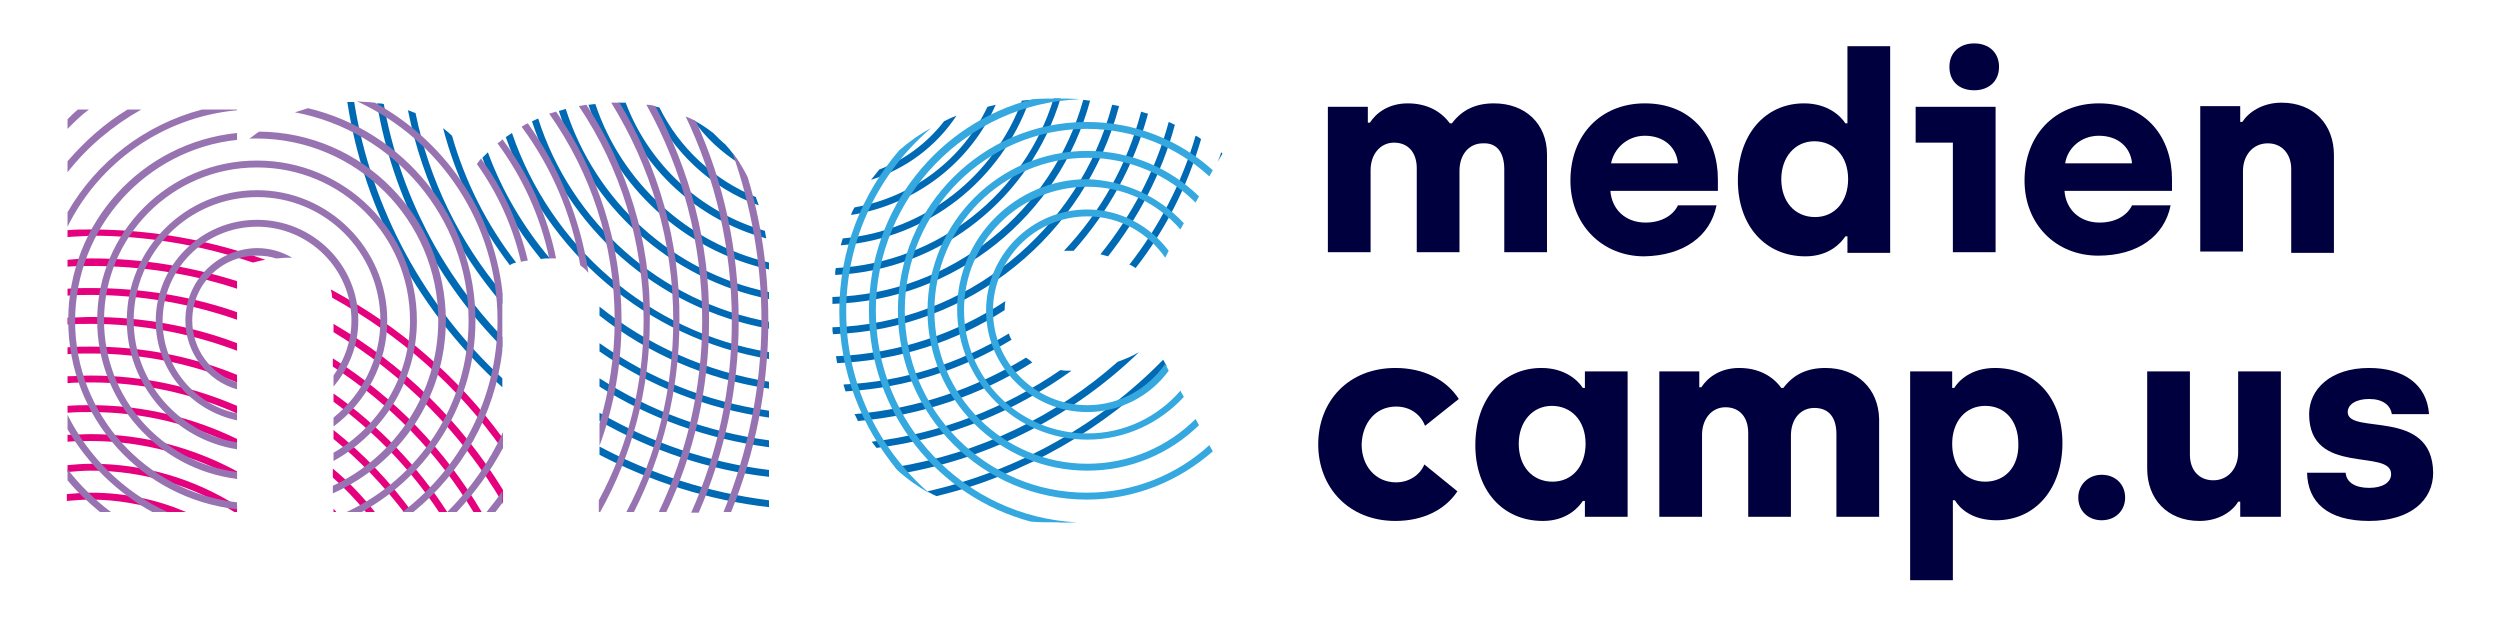
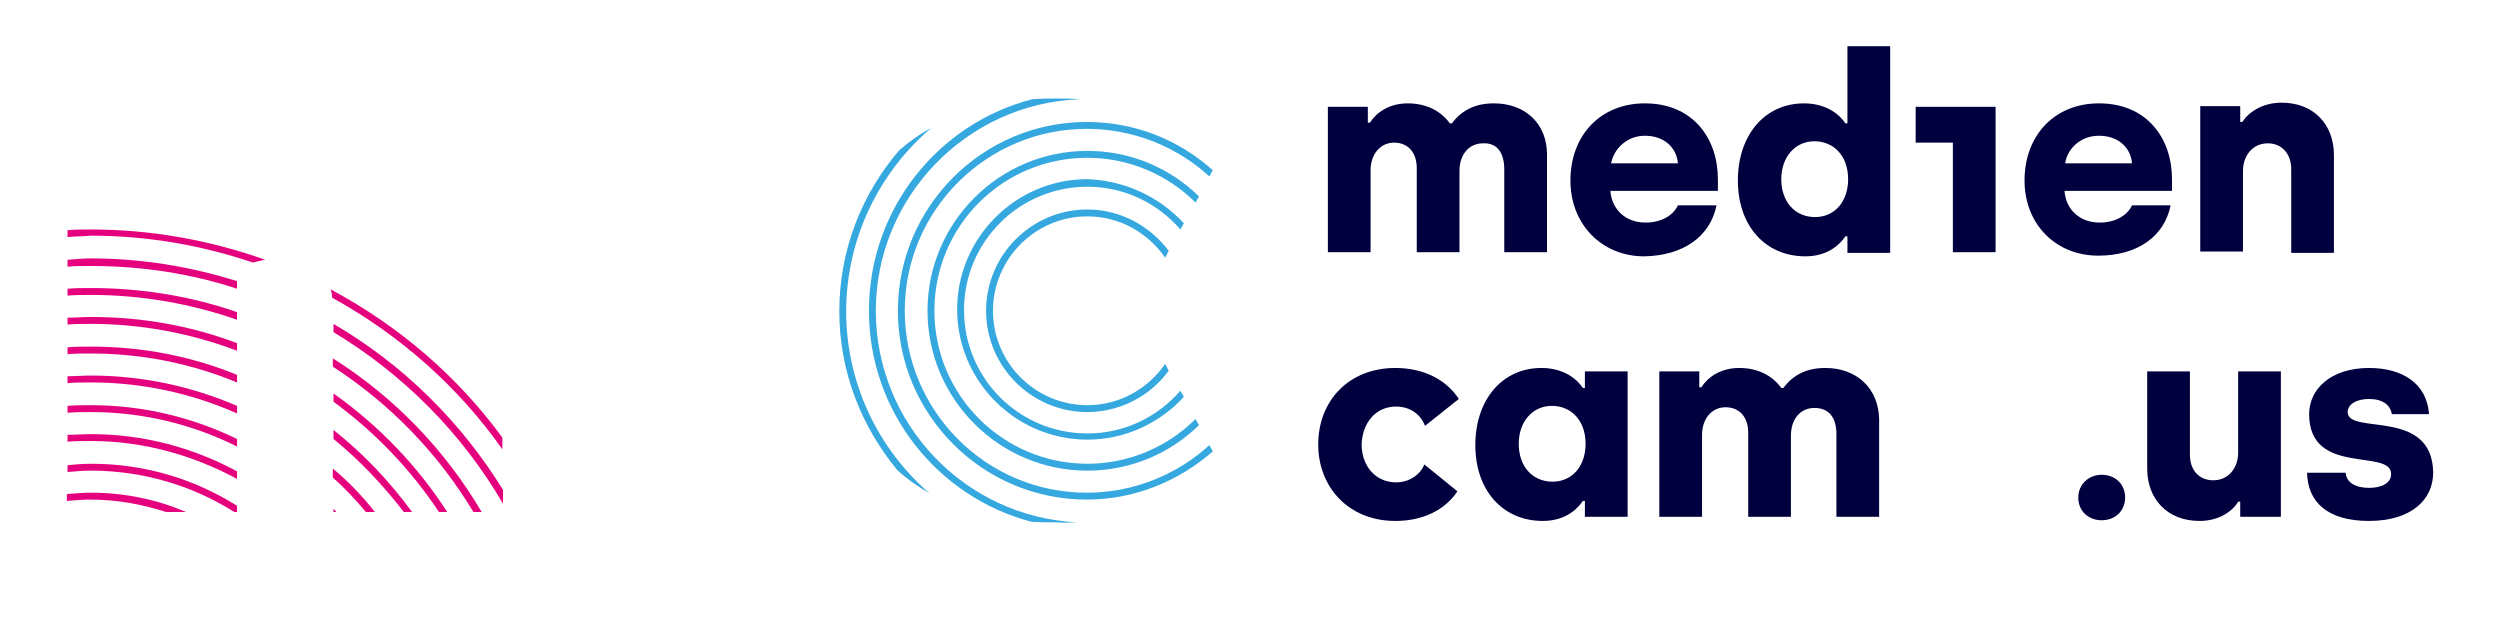
<svg xmlns="http://www.w3.org/2000/svg" version="1.1" id="Ebene_1" x="0px" y="0px" viewBox="0 0 362.8 90.7" style="enable-background:new 0 0 362.8 90.7;" xml:space="preserve">
  <style type="text/css">
	.st0{fill:#0069B4;}
	.st1{fill:#35A8E0;}
	.st2{fill:#E5007E;}
	.st3{fill:#9774B1;}
	.st4{fill:#00003E;}
</style>
-   <path class="st0" d="M94.5,15.3c0.4,0.1,0.8,0.2,1.2,0.3c2.9,5.9,7.9,10.5,14,13c0.1,0.4,0.3,0.8,0.4,1.2  C103.2,27.3,97.5,22,94.5,15.3z M111.2,34.6c-0.1-0.4-0.1-0.7-0.2-1.1c-9.3-2.7-16.8-9.6-20.2-18.6c-0.4,0-0.7,0-1.1,0  C93.2,24.5,101.2,31.9,111.2,34.6z M111.6,39.1c0-0.3,0-0.7,0-1c-11.8-2.8-21.4-11.6-25.2-23c-0.3,0-0.7,0.1-1,0.1  C89.2,27.1,99.2,36.3,111.6,39.1z M153.9,14.3c-0.2,0-0.4,0-0.5,0c-0.2,0-0.3,0-0.5,0c-4.2,13.7-16.7,23.8-31.6,24.6  c-0.1,0.3-0.1,0.7-0.1,1C136.6,39.2,149.6,28.6,153.9,14.3z M158.2,14.6c-0.3,0-0.7-0.1-1-0.1c-4.5,16.1-19,28.1-36.4,28.6  c0,0.3,0,0.7,0,1C138.7,43.6,153.7,31.3,158.2,14.6z M162.4,15.4c-0.3-0.1-0.6-0.1-1-0.2c-4.8,18.1-21.1,31.7-40.6,32.3  c0,0.3,0,0.7,0.1,1C140.9,47.8,157.5,34,162.4,15.4z M111.6,43.4v-1c-14-2.9-25.2-13.2-29.5-26.6c-0.3,0.1-0.6,0.2-1,0.3  C85.5,29.9,97.2,40.5,111.6,43.4z M165.6,16.2c-2,7.7-5.9,14.6-11.2,20.2c0.4,0,0.7,0,1.1,0c0.1,0,0.2,0,0.3,0  c5-5.6,8.8-12.4,10.8-19.9C166.2,16.4,165.9,16.3,165.6,16.2z M87,64.8V66c7.5,3.9,15.8,6.6,24.6,7.6v-1  C102.8,71.5,94.5,68.8,87,64.8z M173.5,19.7c-2,6.9-5.3,13.2-9.6,18.7c0.3,0.1,0.6,0.3,0.9,0.5c4.3-5.5,7.5-11.8,9.5-18.7  C174.1,20,173.8,19.8,173.5,19.7z M121.3,51.7c0.1,0.3,0.1,0.7,0.2,1c8.9-0.4,17.2-3.1,24.3-7.7c0-0.4,0-0.8,0.1-1.3  C138.8,48.4,130.4,51.3,121.3,51.7z M144.5,15.2c-0.4,0.1-0.8,0.2-1.2,0.3c-3.6,7.6-10.8,13.1-19.3,14.6c-0.2,0.4-0.4,0.7-0.5,1.1  C132.9,29.7,140.8,23.6,144.5,15.2z M134.6,71.3c0.4,0.3,0.9,0.5,1.3,0.7c12.9-3.1,24.4-9.8,33.4-18.9l-0.5-0.9  C159.6,61.6,147.8,68.3,134.6,71.3z M111.6,47.7v-1c-15.8-2.9-28.7-14.4-33.5-29.5c-0.3,0.1-0.6,0.3-0.9,0.4  C82.2,33.1,95.4,44.8,111.6,47.7z M107.4,23.8c-0.6-1-1.3-1.9-2.1-2.8c-0.6-0.5-1.2-1.1-1.8-1.7c-0.9-0.7-1.8-1.3-2.9-1.9  C102.4,20,104.7,22.1,107.4,23.8z M138.8,16.8c-0.6,0.2-1.2,0.5-1.8,0.8c-2.4,3.1-5.7,5.6-9.4,7c-0.4,0.5-0.8,1-1.2,1.5  C131.5,24.5,135.9,21.2,138.8,16.8z M149.4,14.5c-0.4,0-0.7,0.1-1.1,0.1c-4,10.9-14,18.9-26,20c-0.1,0.3-0.2,0.7-0.3,1  C134.7,34.6,145.3,26.1,149.4,14.5z M155.5,53.8c-0.6,0-1.1,0-1.6-0.1c-8,5.5-17.3,9.2-27.4,10.4c0.2,0.3,0.5,0.6,0.7,0.9  C137.7,63.7,147.3,59.7,155.5,53.8C155.5,53.8,155.5,53.8,155.5,53.8z M72.9,42.5c-6.2-7.4-10.6-16.3-12.6-26.1  c-0.4-0.1-0.7-0.3-1.1-0.4c2.1,10.6,6.9,20.2,13.7,28.1V42.5z M170.5,18.1c-0.3-0.1-0.6-0.3-0.9-0.4c-1.9,7.1-5.4,13.6-9.9,19.2  c0.4,0.1,0.7,0.2,1.1,0.3C165.2,31.6,168.6,25.2,170.5,18.1z M111.6,63.9c-9-1.2-17.3-4.3-24.6-9v1.2c7.3,4.6,15.6,7.6,24.6,8.8  V63.9z M162.2,52.5c-8.9,7.9-20.1,13.3-32.3,15.3c0.3,0.3,0.6,0.6,1,0.9c13.2-2.3,25.1-8.6,34.4-17.6  C164.3,51.7,163.3,52.1,162.2,52.5z M72.9,56.2v-1.3C61.7,44.5,53.9,30.5,51.4,14.8c0,0-0.1,0-0.1,0c-0.3,0-0.6,0-0.9,0  C52.9,31.1,61.1,45.6,72.9,56.2z M72.9,48.9C64.2,39.8,58,28.1,55.7,15.1c-0.3-0.1-0.7-0.1-1-0.1c2.3,13.7,8.8,25.9,18.2,35.4V48.9z   M74.9,38.1c-4.2-5.4-7.4-11.7-9.3-18.4c-0.4-0.4-0.9-0.8-1.3-1.1c1.9,7.3,5.2,14,9.7,19.9C74.2,38.3,74.5,38.2,74.9,38.1z   M111.6,68.2c-8.9-1.1-17.2-4-24.6-8.3v1.2c7.4,4.2,15.7,7.1,24.6,8.1V68.2z M146.4,48.4c-7.1,4.3-15.3,7-24,7.4  c0.1,0.3,0.2,0.7,0.3,1c8.8-0.5,17-3.2,24.1-7.5C146.6,49,146.5,48.7,146.4,48.4z M177.2,22.1c-0.1,0.5-0.3,0.9-0.5,1.4l0.7-1.2  C177.3,22.2,177.2,22.1,177.2,22.1z M111.6,52.1v-1c-17.5-2.9-31.7-15.4-37.3-31.8c-0.3,0.2-0.6,0.4-0.9,0.6  C79.2,36.5,93.8,49.1,111.6,52.1z M111.6,56.4v-1C102.4,53.9,94,50.1,87,44.5c0,0.1,0,0.3,0,0.4v0.9C94,51.3,102.4,55,111.6,56.4z   M148.9,51.9c-7.4,4.5-15.8,7.4-24.9,8.2c0.2,0.3,0.3,0.6,0.5,1c9.2-0.8,17.9-3.8,25.3-8.5C149.5,52.3,149.2,52.1,148.9,51.9z   M111.6,59.6c-9.1-1.3-17.4-4.7-24.6-9.8v1.2c7.2,5,15.5,8.3,24.6,9.6V59.6z M79.8,37.5c-3.8-4.5-6.9-9.7-9-15.4  c-0.3,0.3-0.5,0.5-0.8,0.8c2,5.4,4.9,10.3,8.5,14.7C78.9,37.5,79.4,37.5,79.8,37.5z" />
  <path class="st1" d="M171.8,32.4l-0.5,0.9c-3.3-3.8-8.1-6.2-13.5-6.2c-9.9,0-17.9,8-17.9,17.9c0,9.9,8,17.9,17.9,17.9  c5.4,0,10.2-2.4,13.5-6.2l0.5,0.9c-3.5,3.8-8.5,6.2-14,6.2c-10.4,0-18.9-8.5-18.9-18.9c0-10.4,8.5-18.9,18.9-18.9  C163.3,26.2,168.3,28.6,171.8,32.4z M157.8,30.4c-8.1,0-14.7,6.6-14.7,14.7s6.6,14.7,14.7,14.7c4.8,0,9.2-2.4,11.8-6l-0.5-1  c-2.5,3.6-6.6,6-11.3,6c-7.5,0-13.7-6.1-13.7-13.7c0-7.5,6.1-13.7,13.7-13.7c4.7,0,8.8,2.4,11.3,6l0.5-1  C166.9,32.8,162.6,30.4,157.8,30.4z M156.3,75.8C140,75,127.1,61.5,127.1,45.1c0-16.5,13.2-30.1,29.6-30.7c-1.1-0.1-2.2-0.1-3.3-0.1  c-1.2,0-2.4,0-3.6,0.1c-13.6,3.5-23.7,15.9-23.7,30.7c0,14.7,10,27,23.5,30.6c1.2,0.1,2.5,0.1,3.8,0.1  C154.4,75.9,155.3,75.8,156.3,75.8z M130.2,68.2c1.4,1.3,3,2.4,4.7,3.4c-7.4-6.4-12.1-15.9-12.1-26.4c0-10.6,4.8-20.2,12.3-26.6  c-1.7,0.9-3.2,2-4.6,3.2c-5.4,6.3-8.7,14.4-8.7,23.4C121.8,53.9,125,61.9,130.2,68.2z M134.6,45.1c0,12.8,10.4,23.2,23.2,23.2  c6.3,0,12-2.5,16.2-6.6l-0.5-0.9c-4,4-9.6,6.5-15.7,6.5c-12.2,0-22.2-9.9-22.2-22.2s9.9-22.2,22.2-22.2c6.1,0,11.7,2.5,15.7,6.5  l0.5-0.9c-4.2-4.1-9.9-6.6-16.2-6.6C145,21.9,134.6,32.3,134.6,45.1z M130.3,45.1c0,15.1,12.3,27.4,27.4,27.4c7,0,13.4-2.7,18.3-7  l-0.5-0.9c-4.7,4.3-11,6.9-17.8,6.9c-14.6,0-26.4-11.9-26.4-26.4c0-14.6,11.9-26.4,26.4-26.4c6.8,0,13.1,2.6,17.8,6.9l0.5-0.9  c-4.9-4.4-11.3-7-18.3-7C142.6,17.7,130.3,30,130.3,45.1z" />
  <path class="st2" d="M48.4,73.8c0.1,0.2,0.3,0.3,0.4,0.5h-0.4V73.8z M48.4,62.4v1.3c3.8,3.1,7.2,6.7,10.2,10.6h1.2  C56.5,69.8,52.7,65.8,48.4,62.4z M54.4,74.3h-1.3c-1.5-1.8-3.1-3.5-4.8-5v-1.3C50.6,69.9,52.6,72,54.4,74.3z M13.2,54.5  c7.5,0,14.7,1.6,21.2,4.4v1.1c-6.5-2.9-13.7-4.5-21.2-4.5c-1.1,0-2.3,0-3.4,0.1v-1C10.9,54.6,12.1,54.5,13.2,54.5z M13.2,58.8  c7.6,0,14.8,1.8,21.2,4.9v1.1c-6.4-3.2-13.6-5-21.2-5c-1.1,0-2.3,0-3.4,0.1v-1C10.9,58.8,12.1,58.8,13.2,58.8z M13.2,71.5  c4.9,0,9.6,1,13.8,2.8h-2.9c-3.4-1.1-7.1-1.8-11-1.8c-1.1,0-2.3,0.1-3.4,0.2v-1C10.9,71.6,12.1,71.5,13.2,71.5z M13.2,67.3  c7.8,0,15,2.2,21.2,6.1v0.9H34c-6-3.8-13.2-6-20.8-6c-1.1,0-2.3,0.1-3.4,0.2v-1C10.9,67.4,12.1,67.3,13.2,67.3z M13.2,63  c7.7,0,14.9,2,21.2,5.4v1.1C28.1,66.1,20.9,64,13.2,64c-1.1,0-2.3,0-3.4,0.1v-1C10.9,63.1,12.1,63,13.2,63z M13.2,37.5  c7.4,0,14.5,1.2,21.2,3.3v1.1c-6.7-2.2-13.8-3.3-21.2-3.3c-1.1,0-2.3,0-3.4,0.1v-1C10.9,37.6,12.1,37.5,13.2,37.5z M72.9,63.5v1.7  c-6.4-9.1-14.9-16.6-24.7-22c0-0.4-0.1-0.9-0.2-1.2C57.9,47.3,66.4,54.6,72.9,63.5z M48.4,48.2V47c10.1,5.9,18.5,14.2,24.6,24.1v2  C67,62.8,58.5,54.3,48.4,48.2z M9.8,34.4v-1c1.1-0.1,2.2-0.1,3.4-0.1c8.9,0,17.4,1.6,25.3,4.4c-0.7,0.1-1.3,0.3-1.8,0.4  c-7.4-2.5-15.3-3.9-23.5-3.9C12.1,34.3,10.9,34.3,9.8,34.4z M13.2,50.3c7.5,0,14.6,1.4,21.2,4.1v1.1c-6.5-2.7-13.7-4.2-21.2-4.2  c-1.1,0-2.3,0-3.4,0.1v-1C10.9,50.3,12.1,50.3,13.2,50.3z M13.2,46c7.5,0,14.6,1.3,21.2,3.8v1.1C27.8,48.4,20.6,47,13.2,47  c-1.1,0-2.3,0-3.4,0.1v-1C10.9,46.1,12.1,46,13.2,46z M64.9,74.3h-1.2c-4.1-6.2-9.3-11.6-15.3-16v-1.2  C54.9,61.7,60.6,67.6,64.9,74.3z M13.2,41.8c7.4,0,14.6,1.2,21.2,3.5v1.1c-6.6-2.3-13.8-3.6-21.2-3.6c-1.1,0-2.3,0-3.4,0.1v-1  C10.9,41.8,12.1,41.8,13.2,41.8z M69.9,74.3h-1.2c-5.1-8.5-12.1-15.7-20.4-21.1V52C57.2,57.6,64.6,65.3,69.9,74.3z" />
-   <path class="st3" d="M34.4,19.3v1c-13.2,1.4-23.5,12.7-23.5,26.3s10.3,24.8,23.5,26.3v1C20.6,72.4,9.9,60.7,9.9,46.5  S20.6,20.7,34.4,19.3z M22.1,74.3h2.2C18,71.4,12.9,66.4,9.8,60.2v2.1C12.7,67.3,17,71.5,22.1,74.3z M64.7,46.5  c0-15-12.1-27.3-27.1-27.4c-0.5,0.3-0.9,0.7-1.4,1c0.3,0,0.7,0,1,0c14.6,0,26.4,11.9,26.4,26.4c0,10.6-6.3,19.8-15.3,24v1.1  C58,67.3,64.7,57.7,64.7,46.5z M12.9,15.9h-1.6c-0.5,0.4-1,0.9-1.5,1.4v1.4C10.8,17.7,11.8,16.7,12.9,15.9z M60.5,46.5  c0-12.8-10.4-23.2-23.2-23.2c-12.8,0-23.2,10.4-23.2,23.2c0,11.8,8.9,21.6,20.3,23v-1c-10.9-1.4-19.3-10.7-19.3-22  c0-12.2,9.9-22.2,22.2-22.2s22.2,9.9,22.2,22.2c0,8.2-4.5,15.4-11.1,19.2v1.2C55.6,62.9,60.5,55.3,60.5,46.5z M9.8,23.4V25  c2.9-3.7,6.6-6.8,10.7-9.1h-2C15.2,17.9,12.3,20.5,9.8,23.4z M69,46.5c0-14.9-10.4-27.5-24.3-30.8c-0.6,0.2-1.3,0.4-1.9,0.6  C57.1,19,68,31.5,68,46.5c0,12.3-7.2,22.9-17.7,27.8h2.2C62.3,68.9,69,58.5,69,46.5z M14.5,74.3h1.6c-2.4-1.8-4.5-3.9-6.3-6.2v1.6  C11.2,71.4,12.8,72.9,14.5,74.3z M26.9,46.5c0,4.7,3.2,8.8,7.5,10v-1c-3.8-1.2-6.5-4.8-6.5-9c0-5.2,4.2-9.4,9.4-9.4  c0.9,0,1.9,0.1,2.7,0.4c0.6,0,1.1-0.1,1.8-0.1c0.2,0,0.4,0,0.6,0c-1.5-0.9-3.3-1.4-5.1-1.4C31.5,36.1,26.9,40.8,26.9,46.5z   M71.9,74.3c0.3-0.4,0.7-0.9,1-1.3v-1.7c-0.7,1-1.5,2-2.3,3H71.9z M56.2,46.5c0-10.4-8.5-18.9-18.9-18.9c-10.4,0-18.9,8.5-18.9,18.9  c0,9.5,7,17.3,16,18.7v-1c-8.5-1.4-15-8.8-15-17.7c0-9.9,8-17.9,17.9-17.9c9.9,0,17.9,8,17.9,17.9c0,5.7-2.7,10.8-6.8,14.1v1.3  C53.1,58.4,56.2,52.8,56.2,46.5z M110.5,46.5c0,9.8-2,19.2-5.5,27.8h1.1c3.5-8.6,5.4-18,5.4-27.8c0-7.2-1-14.2-3-20.8  c-0.6-1.2-1.3-2.4-2.2-3.5C109,29.9,110.5,38,110.5,46.5z M64.9,74.3h1.4c2.6-2.8,4.9-5.9,6.7-9.3v-2.3C71,67.1,68.2,71,64.9,74.3z   M9.8,30.8v2.1C14.4,23.6,23.6,17,34.4,16v-0.1h-5.1C21,18.1,14,23.5,9.8,30.8z M37.3,31.9c-8.1,0-14.7,6.6-14.7,14.7  c0,7.1,5.1,13,11.8,14.4v-1c-6.2-1.3-10.8-6.8-10.8-13.4c0-7.5,6.1-13.7,13.7-13.7C44.8,32.9,51,39,51,46.5c0,3-1,5.7-2.6,8v1.6  c2.2-2.6,3.6-5.9,3.6-9.6C52,38.4,45.4,31.9,37.3,31.9z M54.4,14.9c-0.8-0.1-1.7-0.1-2.6-0.2c12,5.5,20.4,17.7,20.4,31.8  c0,11.3-5.4,21.4-13.8,27.8H60c7-5.7,11.8-14,12.9-23.4v-8.7C71.5,30.4,64.4,20.4,54.4,14.9z M80.7,16.2c-0.3,0.1-0.7,0.2-1,0.3  c6,8.5,9.5,18.8,9.5,30c0,5.2-0.8,10.2-2.2,15v3.2c2.1-5.7,3.2-11.8,3.2-18.2C90.2,35.3,86.7,24.8,80.7,16.2z M95.1,15.4  c-0.4-0.1-0.8-0.2-1.3-0.2c5.2,9.3,8.1,20,8.1,31.3c0,9.9-2.3,19.4-6.3,27.8h1.1c4-8.4,6.2-17.9,6.2-27.8  C103,35.3,100.1,24.7,95.1,15.4z M89.9,14.9c-0.2,0-0.3,0-0.5,0c-0.2,0-0.5,0-0.7,0c5.7,9.2,9,20,9,31.6c0,10-2.4,19.5-6.8,27.8h1.1  c4.2-8.3,6.6-17.8,6.6-27.8C98.7,35,95.5,24.1,89.9,14.9z M101,17.6c-0.5-0.3-1-0.5-1.5-0.7c4.3,9,6.7,19.1,6.7,29.7  c0,9.9-2.1,19.3-5.9,27.8h1.1c3.7-8.5,5.8-17.9,5.8-27.8C107.2,36.2,105,26.4,101,17.6z M72.2,20.8c3.6,4.9,6.2,10.5,7.5,16.7  c0.1,0,0.3,0,0.4,0c0.2,0,0.4,0,0.6,0c-1.3-6.4-4-12.3-7.8-17.3C72.8,20.4,72.5,20.6,72.2,20.8z M85.1,15.2  c-0.4,0.1-0.7,0.1-1.1,0.2c6,8.9,9.4,19.6,9.4,31.1c0,9.4-2.3,18.3-6.5,26.1v1.7h0.2c4.6-8.2,7.2-17.7,7.2-27.8  C94.5,35,91,24.2,85.1,15.2z M69.2,23.8c3,4.2,5.2,9,6.4,14.2c0.3-0.1,0.6-0.1,1-0.2C75.3,32.4,73,27.4,69.8,23  C69.6,23.3,69.4,23.5,69.2,23.8z M75.7,18.4c4.3,5.8,7.3,12.7,8.5,20.1c0.4,0.3,0.8,0.6,1.2,1.1c-1.2-8-4.3-15.4-8.8-21.7  C76.3,18,76,18.2,75.7,18.4z" />
  <g>
    <path class="st4" d="M218.3,24.6v12h6.2V22.4c0-4.4-3.1-7.4-7.7-7.4c-2.6,0-4.6,0.9-6.1,2.9h-0.3c-1.3-1.8-3.4-2.9-6.1-2.9   c-2.8,0-4.6,1.4-5.5,2.8h-0.3v-2.3h-5.8v21.1h6.2V24.7c0-2.3,1.4-4,3.4-4c2.1,0,3.3,1.5,3.3,3.7v12.2h6.2V24.8c0-2.4,1.4-4,3.4-4   C217.3,20.7,218.3,22.2,218.3,24.6z" />
    <path class="st4" d="M249.1,29.8h-5.6c-0.6,1.3-2.2,2.5-4.7,2.5c-2.9,0-4.9-1.9-5.1-4.6h15.6V26c0-5.9-3.6-11-10.6-11   c-6.4,0-10.8,4.6-10.8,11.2c0,6.4,4.6,11,10.7,11C244.3,37.1,248.2,34.3,249.1,29.8z M238.7,19.7c2.8,0,4.6,1.7,4.8,4h-9.7   C234.2,21.6,236.1,19.7,238.7,19.7z" />
    <path class="st4" d="M268.1,17.9h-0.3c-0.7-1.1-2.6-2.9-6-2.9c-5.7,0-9.6,4.6-9.6,11.2c0,6.6,4,11,9.8,11c3.5,0,5.2-2,5.8-2.9h0.3   v2.4h6.2v-30h-6.2V17.9z M263.4,31.5c-2.9,0-4.9-2.2-4.9-5.5c0-3.2,2-5.5,4.8-5.5c2.8,0,4.9,2.1,4.9,5.5   C268.2,29.2,266.3,31.5,263.4,31.5z" />
    <polygon class="st4" points="283.4,36.6 289.6,36.6 289.6,15.5 278,15.5 278,20.7 283.4,20.7  " />
-     <path class="st4" d="M286.5,13.1c2.1,0,3.6-1.3,3.6-3.4s-1.5-3.4-3.6-3.4c-2.1,0-3.6,1.3-3.6,3.4S284.3,13.1,286.5,13.1z" />
    <path class="st4" d="M304.5,37.1c5.7,0,9.6-2.8,10.5-7.3h-5.6c-0.6,1.3-2.2,2.5-4.7,2.5c-2.9,0-4.9-1.9-5.1-4.6h15.6V26   c0-5.9-3.6-11-10.6-11c-6.4,0-10.8,4.6-10.8,11.2C293.8,32.5,298.3,37.1,304.5,37.1z M304.6,19.7c2.8,0,4.6,1.7,4.8,4h-9.7   C300,21.6,301.9,19.7,304.6,19.7z" />
    <path class="st4" d="M338.7,36.6V22.5c0-4.4-2.9-7.6-7.6-7.6c-2.8,0-4.8,1.4-5.7,2.8h-0.3v-2.3h-5.8v21.1h6.2V24.8   c0-2.2,1.4-4,3.6-4c2.1,0,3.4,1.6,3.4,3.7v12.2H338.7z" />
    <path class="st4" d="M202.6,59c2.1,0,3.6,1.2,4.2,2.8l4.9-3.9c-1.8-2.8-5.1-4.5-9.2-4.5c-6.8,0-11.2,4.8-11.2,11.1   c0,6.2,4.4,11.1,11.2,11.1c4,0,7.2-1.6,9-4.3l-4.8-3.9c-0.6,1.5-2.2,2.6-4.1,2.6c-3,0-5-2.4-5-5.5C197.7,61.4,199.6,59,202.6,59z" />
    <path class="st4" d="M230,56.3h-0.3c-0.7-1.1-2.6-2.9-6-2.9c-5.7,0-9.6,4.6-9.6,11.2s4,11,9.8,11c3.5,0,5.2-2,5.8-2.9h0.3V75h6.2   V53.9H230V56.3z M225.3,69.9c-2.9,0-4.9-2.2-4.9-5.5c0-3.2,2-5.5,4.8-5.5c2.8,0,4.9,2.1,4.9,5.5C230.1,67.6,228.2,69.9,225.3,69.9z   " />
    <path class="st4" d="M264.9,53.4c-2.6,0-4.6,0.9-6.1,2.9h-0.3c-1.3-1.8-3.4-2.9-6.1-2.9c-2.8,0-4.6,1.4-5.5,2.8h-0.3v-2.3h-5.8V75   h6.2V63.1c0-2.3,1.4-4,3.4-4c2.1,0,3.3,1.5,3.3,3.7V75h6.2V63.2c0-2.4,1.4-4,3.4-4c2.2,0,3.2,1.5,3.2,3.8v12h6.2V60.8   C272.6,56.4,269.5,53.4,264.9,53.4z" />
-     <path class="st4" d="M289.5,53.4c-3.5,0-5.3,1.9-5.9,2.9h-0.3v-2.4h-6.1v30.3h6.2V72.6h0.3c0.7,1.2,2.5,2.9,6,2.9   c5.7,0,9.6-4.6,9.6-11.2C299.3,57.7,295.3,53.4,289.5,53.4z M288.1,69.9c-2.8,0-4.8-2.1-4.8-5.5c0-3.2,1.9-5.5,4.8-5.5   c2.9,0,4.8,2.2,4.8,5.5C293,67.7,291,69.9,288.1,69.9z" />
    <path class="st4" d="M305,68.9c-1.9,0-3.4,1.4-3.4,3.3c0,2,1.5,3.3,3.4,3.3c2,0,3.4-1.4,3.4-3.3C308.4,70.3,307,68.9,305,68.9z" />
    <path class="st4" d="M324.8,65.7c0,2.2-1.4,4-3.6,4c-2.1,0-3.4-1.5-3.4-3.7V53.9h-6.2V68c0,4.4,2.9,7.6,7.6,7.6   c2.8,0,4.8-1.4,5.6-2.8h0.3V75h5.9V53.9h-6.2V65.7z" />
    <path class="st4" d="M340.7,59.8c0-1.1,1.2-1.9,3.1-1.9c2,0,3.1,0.9,3.3,2.2h5.4c-0.3-4.4-3.8-6.7-8.7-6.7c-5.6,0-8.7,3.1-8.7,6.7   c0,9.1,11.9,4.9,11.9,8.7c0,1.2-1.2,2-3.2,2c-2,0-3.3-0.8-3.4-2.2h-5.6c0.1,4.3,3,7,9,7c6,0,9.3-3,9.3-7   C353,59.1,340.7,63.2,340.7,59.8z" />
  </g>
</svg>